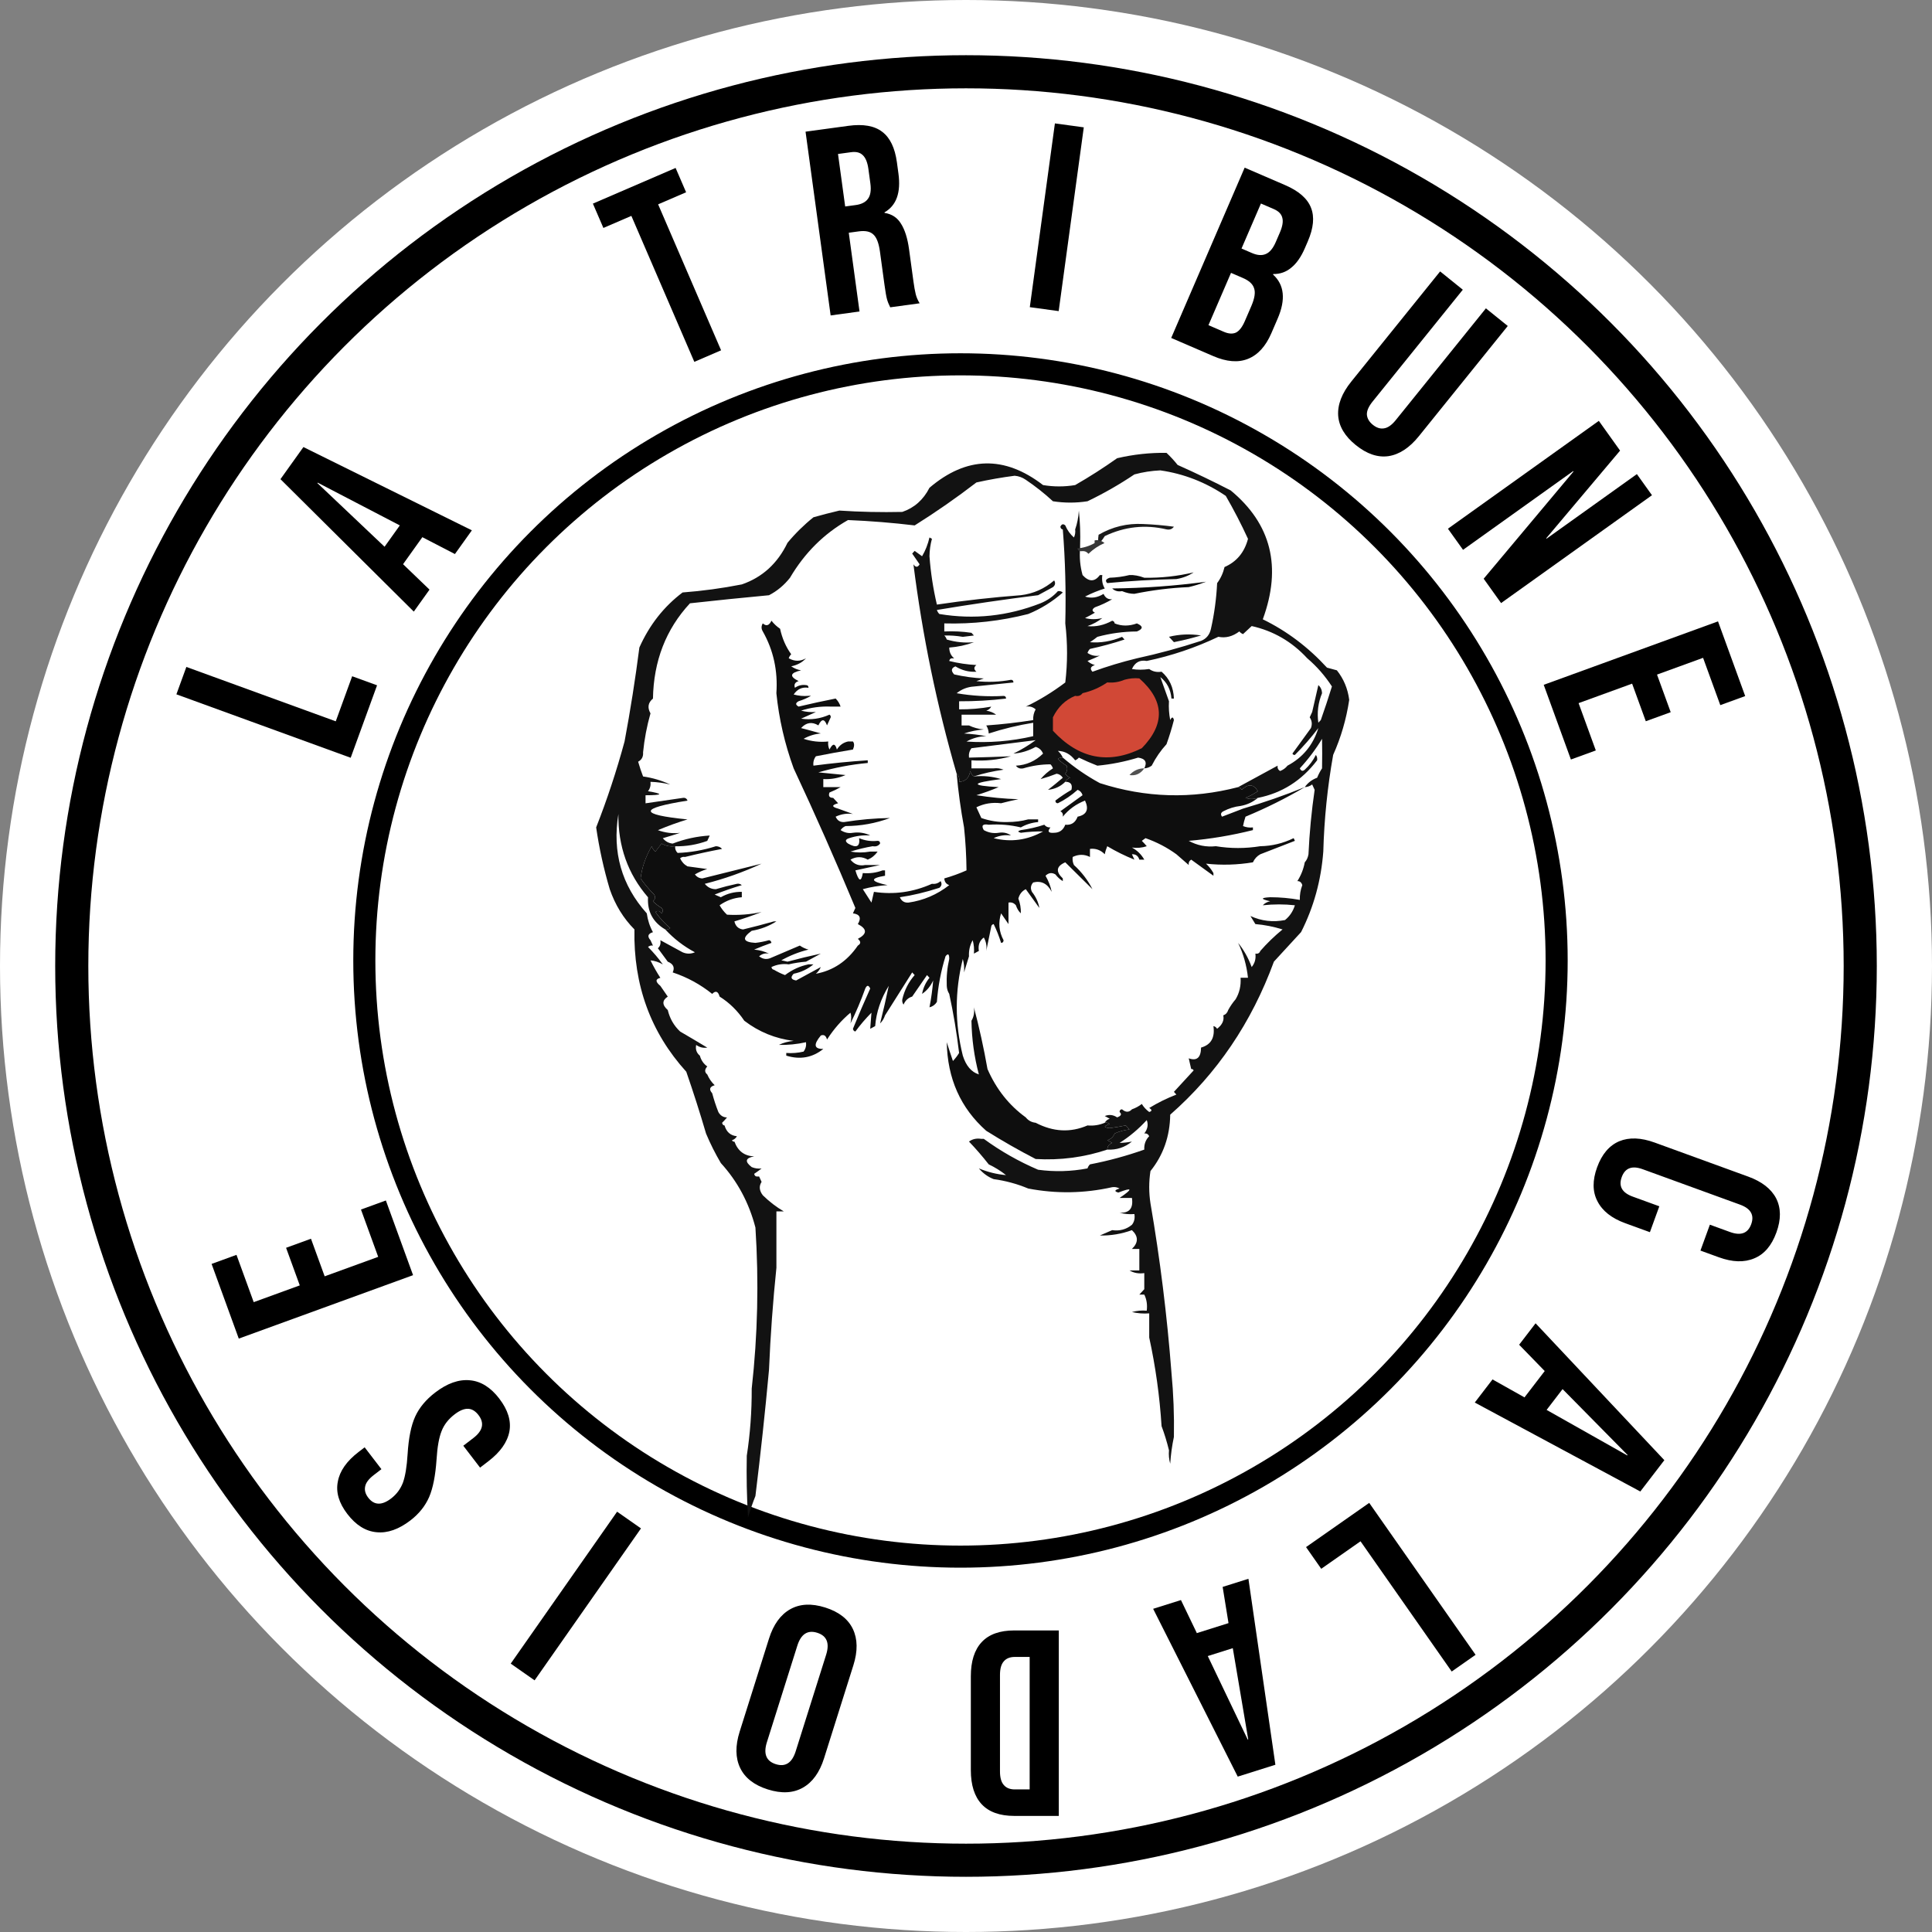
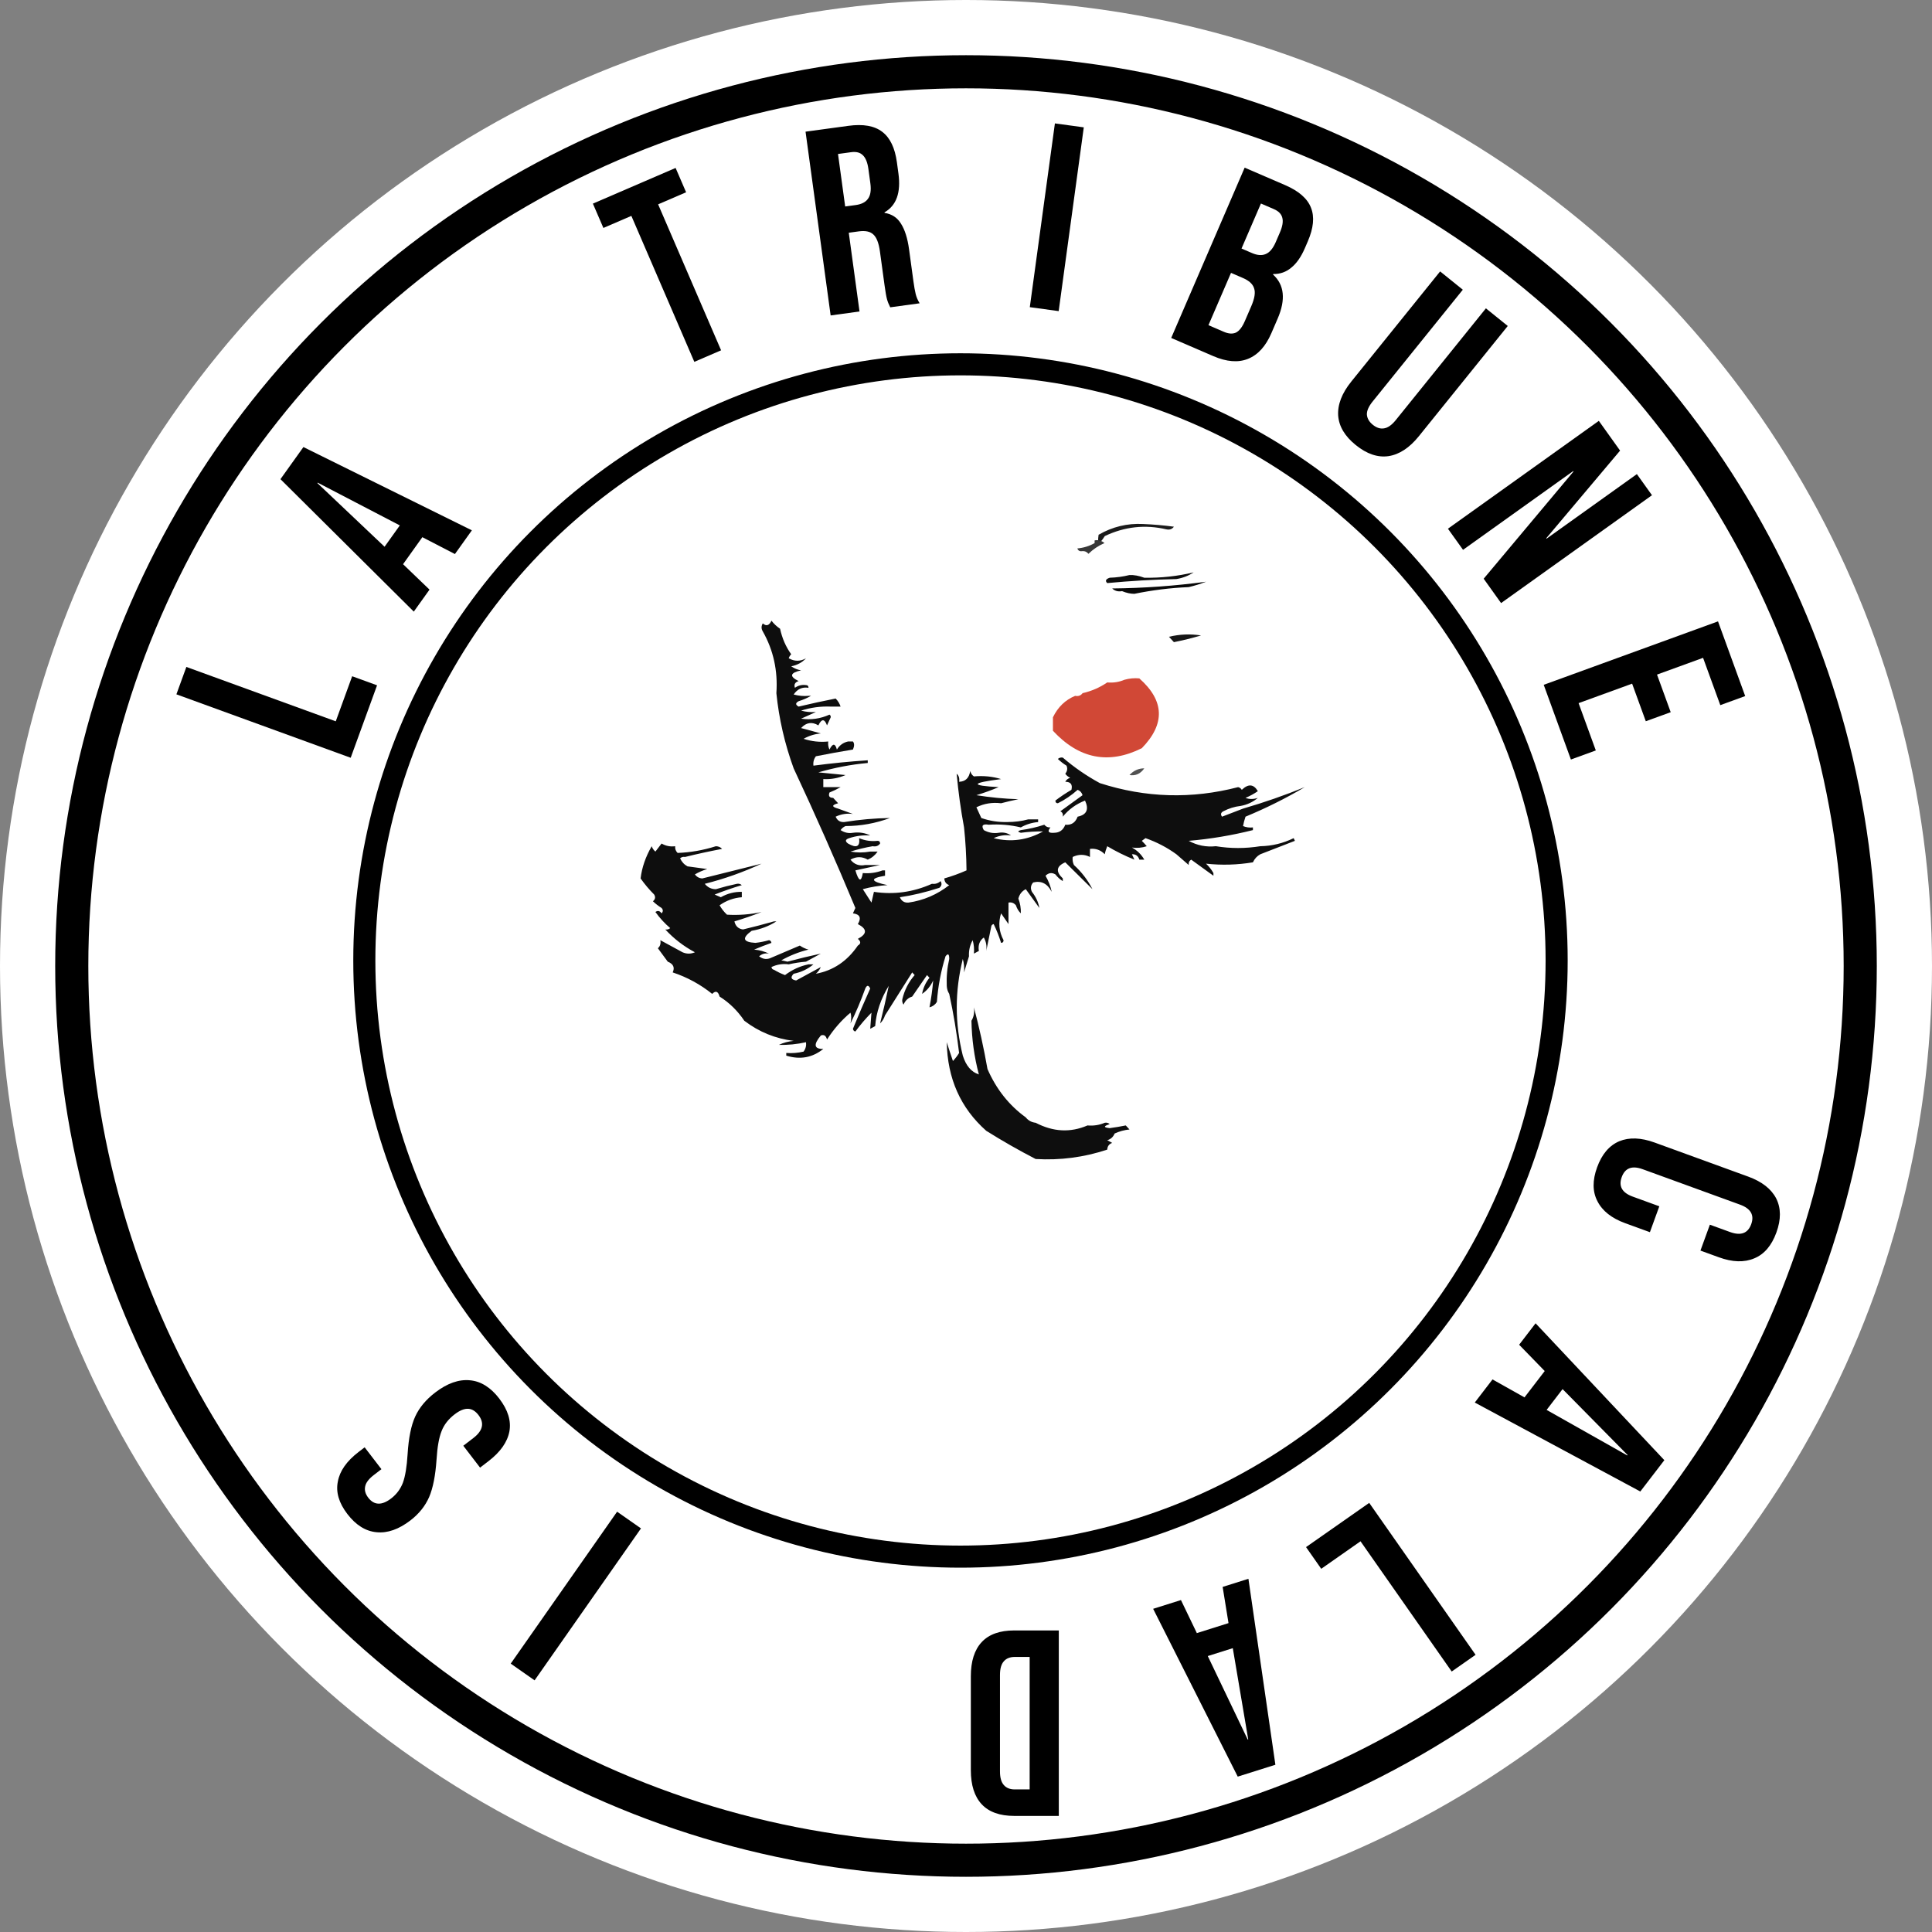
<svg xmlns="http://www.w3.org/2000/svg" width="175" height="175" viewBox="0 0 175 175" fill="none" version="1.1" id="svg75">
  <rect x="0" y="0" width="175" height="175" fill="#808080" stroke="none" />
  <defs id="defs79" />
  <circle cx="87.5" cy="87.5" r="87.5" fill="#ffffff" id="circle9" />
  <circle cx="87.5" cy="87.5" r="81" fill="#ffffff" stroke="#000000" stroke-width="3" id="circle11" />
  <circle cx="87" cy="87" r="54" fill="#ffffff" stroke="#000000" stroke-width="2" id="circle13" />
-   <path d="m 21.628,121.25 -2.462,-6.765 2.255,-0.821 1.56,4.285 4.172,-1.519 -1.24,-3.405 2.255,-0.821 1.24,3.405 4.849,-1.764 -1.56,-4.285 2.255,-0.821 2.463,6.766 z" fill="#000000" id="path15" />
-   <path d="m 74.746,145.607 c 1.236,0.39 2.072,1.039 2.507,1.948 0.434,0.909 0.45,2.004 0.046,3.286 l -2.656,8.423 c -0.404,1.282 -1.045,2.17 -1.923,2.665 -0.877,0.495 -1.934,0.548 -3.17,0.158 -1.236,-0.39 -2.071,-1.039 -2.506,-1.948 -0.435,-0.908 -0.45,-2.004 -0.046,-3.286 l 2.656,-8.423 c 0.404,-1.282 1.045,-2.17 1.922,-2.665 0.877,-0.495 1.934,-0.548 3.17,-0.158 z m -0.721,2.289 c -0.87,-0.274 -1.471,0.115 -1.803,1.168 l -2.757,8.744 c -0.332,1.052 -0.063,1.716 0.807,1.99 0.87,0.275 1.47,-0.115 1.802,-1.168 l 2.757,-8.743 c 0.332,-1.053 0.063,-1.717 -0.806,-1.991 z" fill="#000000" id="path17" />
  <path d="m 45.231,126.696 c 0.779,1.016 1.083,2.003 0.911,2.962 -0.185,0.968 -0.816,1.866 -1.895,2.694 l -0.762,0.585 -1.52,-1.981 0.914,-0.701 c 0.863,-0.662 1.017,-1.355 0.462,-2.079 -0.273,-0.355 -0.579,-0.544 -0.918,-0.566 -0.362,-0.024 -0.778,0.143 -1.247,0.504 -0.558,0.428 -0.95,0.93 -1.174,1.506 -0.237,0.585 -0.391,1.449 -0.461,2.592 -0.099,1.448 -0.322,2.576 -0.668,3.387 -0.359,0.82 -0.926,1.527 -1.7,2.121 -1.054,0.808 -2.071,1.165 -3.051,1.07 -0.993,-0.085 -1.879,-0.635 -2.658,-1.651 -0.769,-1.002 -1.057,-1.982 -0.863,-2.937 0.172,-0.959 0.797,-1.852 1.876,-2.68 l 0.552,-0.424 1.52,1.98 -0.685,0.526 c -0.457,0.351 -0.719,0.693 -0.785,1.026 -0.08,0.344 0.012,0.687 0.275,1.029 0.536,0.699 1.229,0.721 2.079,0.069 0.482,-0.37 0.836,-0.843 1.06,-1.418 0.214,-0.588 0.357,-1.454 0.427,-2.597 0.09,-1.461 0.319,-2.594 0.688,-3.402 0.369,-0.807 0.972,-1.532 1.81,-2.175 1.092,-0.837 2.139,-1.207 3.142,-1.11 0.993,0.085 1.884,0.642 2.673,1.67 z" fill="#000000" id="path19" />
  <path d="m 48.424,152.205 -2.163,-1.515 9.636,-13.761 2.163,1.514 z" fill="#000000" id="path21" />
  <path d="m 95.906,164.485 h -4.032 c -1.312,0 -2.296,-0.352 -2.952,-1.056 -0.656,-0.704 -0.984,-1.736 -0.984,-3.096 v -8.496 c 0,-1.36 0.328,-2.392 0.984,-3.096 0.656,-0.704 1.64,-1.056 2.952,-1.056 h 4.032 z m -3.984,-14.4 c -0.432,0 -0.76,0.128 -0.984,0.384 -0.24,0.256 -0.36,0.672 -0.36,1.248 v 8.736 c 0,0.576 0.12,0.992 0.36,1.248 0.224,0.256 0.552,0.384 0.984,0.384 h 1.344 v -12 z" fill="#000000" id="path23" />
  <path d="m 115.524,159.851 -3.41,1.075 -7.662,-15.2 2.518,-0.793 1.461,3.037 -0.014,-0.046 2.861,-0.902 -0.531,-3.28 2.335,-0.736 z m -6.124,-9.846 3.618,7.566 0.046,-0.015 -1.398,-8.266 z" fill="#000000" id="path25" />
  <path d="m 133.658,149.892 -2.163,1.514 -8.259,-11.796 -3.559,2.492 -1.376,-1.966 5.721,-4.006 z" fill="#000000" id="path27" />
  <path d="m 150.756,132.262 -2.177,2.837 -14.994,-8.057 1.607,-2.094 2.939,1.65 -0.038,-0.029 1.827,-2.38 -2.317,-2.383 1.49,-1.942 z m -10.664,-4.553 7.304,4.122 0.029,-0.038 -5.887,-5.969 z" fill="#000000" id="path29" />
  <path d="m 144.666,105.732 c 0.432,-1.187 1.101,-1.974 2.008,-2.359 0.901,-0.37 1.968,-0.331 3.201,0.118 l 8.479,3.086 c 1.233,0.449 2.076,1.105 2.528,1.967 0.447,0.878 0.454,1.911 0.022,3.098 -0.433,1.188 -1.099,1.967 -2,2.337 -0.907,0.386 -1.976,0.354 -3.209,-0.095 l -1.669,-0.607 0.854,-2.346 1.826,0.665 c 0.978,0.356 1.617,0.12 1.918,-0.707 0.301,-0.827 -0.037,-1.418 -1.015,-1.774 l -8.818,-3.209 c -0.962,-0.35 -1.594,-0.112 -1.895,0.715 -0.301,0.827 0.03,1.415 0.992,1.766 l 2.413,0.878 -0.853,2.345 -2.233,-0.812 c -1.233,-0.449 -2.073,-1.112 -2.519,-1.99 -0.453,-0.863 -0.463,-1.888 -0.03,-3.076 z" fill="#000000" id="path31" />
  <path d="m 15.978,62.892 0.903,-2.481 13.532,4.925 1.486,-4.082 2.255,0.821 -2.389,6.563 z" fill="#000000" id="path33" />
  <path d="m 25.404,43.403 2.079,-2.909 15.259,7.543 -1.535,2.148 -2.993,-1.549 0.039,0.028 -1.744,2.441 2.396,2.303 -1.423,1.992 z m 10.812,4.188 -7.44,-3.872 -0.028,0.039 6.086,5.766 z" fill="#000000" id="path35" />
  <path d="m 57.189,19.555 -2.534,1.093 -0.951,-2.204 7.492,-3.232 0.951,2.204 -2.534,1.093 5.703,13.222 -2.424,1.046 z" fill="#000000" id="path37" />
  <path d="m 72.966,11.927 3.876,-0.529 c 1.347,-0.184 2.374,-0.001 3.078,0.548 0.703,0.534 1.143,1.451 1.321,2.751 l 0.139,1.022 c 0.236,1.728 -0.185,2.9 -1.263,3.515 l 0.006,0.048 c 0.66,0.104 1.157,0.431 1.491,0.983 0.349,0.55 0.591,1.316 0.726,2.299 l 0.399,2.925 c 0.065,0.476 0.134,0.862 0.207,1.159 0.071,0.281 0.189,0.555 0.355,0.824 l -2.664,0.364 C 80.505,27.579 80.407,27.334 80.343,27.1 80.279,26.867 80.205,26.441 80.12,25.823 L 79.704,22.779 C 79.6,22.018 79.401,21.504 79.106,21.238 78.827,20.969 78.387,20.876 77.784,20.958 l -0.903,0.123 0.974,7.134 -2.616,0.357 z m 4.541,6.647 c 0.523,-0.071 0.893,-0.259 1.11,-0.563 0.233,-0.306 0.306,-0.777 0.219,-1.411 l -0.175,-1.284 C 78.579,14.713 78.408,14.292 78.149,14.053 77.906,13.812 77.555,13.722 77.095,13.785 l -1.189,0.162 0.65,4.756 z" fill="#000000" id="path39" />
  <path d="m 95.553,11.178 2.616,0.357 -2.274,16.645 -2.616,-0.357 z" fill="#000000" id="path41" />
  <path d="m 112.741,15.186 3.658,1.578 c 1.249,0.539 2.033,1.225 2.353,2.06 0.326,0.82 0.229,1.833 -0.291,3.037 l -0.266,0.617 c -0.342,0.793 -0.753,1.383 -1.233,1.768 -0.466,0.392 -1.01,0.584 -1.634,0.576 l -0.019,0.044 c 1.027,0.931 1.167,2.263 0.419,3.997 l -0.57,1.322 c -0.514,1.19 -1.222,1.965 -2.127,2.324 -0.883,0.351 -1.927,0.267 -3.132,-0.253 l -3.812,-1.645 z m 0.663,7.735 c 0.484,0.209 0.898,0.239 1.241,0.091 0.358,-0.142 0.663,-0.507 0.917,-1.095 l 0.37,-0.859 c 0.241,-0.558 0.313,-1.007 0.215,-1.345 -0.084,-0.332 -0.338,-0.59 -0.764,-0.774 l -1.168,-0.504 -1.759,4.077 z m -2.554,7.132 c 0.426,0.184 0.789,0.21 1.09,0.078 0.307,-0.146 0.581,-0.499 0.822,-1.057 l 0.58,-1.344 c 0.304,-0.705 0.388,-1.244 0.253,-1.616 -0.115,-0.381 -0.451,-0.691 -1.01,-0.932 l -1.08,-0.466 -2.043,4.738 z" fill="#000000" id="path43" />
  <path d="m 122.812,40.32 c -0.997,-0.804 -1.53,-1.696 -1.601,-2.679 -0.061,-0.995 0.335,-2.022 1.189,-3.08 l 8.046,-9.976 2.055,1.657 -8.167,10.125 c -0.362,0.448 -0.536,0.843 -0.522,1.182 0.026,0.35 0.207,0.66 0.544,0.932 0.336,0.271 0.672,0.378 1.007,0.319 0.347,-0.049 0.702,-0.297 1.063,-0.745 l 8.167,-10.125 1.98,1.597 -8.046,9.976 c -0.854,1.059 -1.773,1.663 -2.758,1.814 -0.975,0.139 -1.961,-0.194 -2.957,-0.998 z" fill="#000000" id="path45" />
  <path d="m 144.821,38.121 1.926,2.695 -6.688,7.937 0.028,0.039 8.181,-5.848 1.368,1.913 -13.668,9.769 -1.577,-2.206 8.135,-9.709 -0.028,-0.039 -9.977,7.131 -1.368,-1.913 z" fill="#000000" id="path47" />
  <path d="m 155.617,56.284 2.462,6.766 -2.255,0.821 -1.56,-4.285 -4.172,1.518 1.24,3.406 -2.256,0.82 -1.239,-3.405 -4.849,1.765 1.56,4.285 -2.256,0.821 -2.462,-6.766 z" fill="#000000" id="path49" />
-   <path fill-rule="evenodd" clip-rule="evenodd" d="m 106.109,124.315 c 0.184,1.939 0.258,3.885 0.223,5.837 -0.168,0.79 -0.28,1.601 -0.335,2.432 -0.111,-0.397 -0.148,-0.803 -0.112,-1.216 -0.186,-0.768 -0.41,-1.498 -0.671,-2.189 -0.172,-2.717 -0.545,-5.392 -1.118,-8.025 0,-0.73 0,-1.459 0,-2.189 -0.527,0.04 -1.049,-0.001 -1.566,-0.121 0.442,-0.121 0.889,-0.161 1.342,-0.122 0.066,-0.544 -0.009,-1.03 -0.223,-1.459 -0.15,0 -0.299,0 -0.448,0 0.149,-0.162 0.298,-0.324 0.448,-0.487 0,-0.162 0,-0.324 0,-0.486 0,-0.324 0,-0.649 0,-0.973 -0.5,0.072 -0.948,-0.009 -1.342,-0.243 0.298,0 0.596,0 0.894,0 0,-0.649 0,-1.297 0,-1.946 -0.223,0 -0.447,0 -0.671,0 0.595,-0.573 0.595,-1.141 0,-1.702 -0.942,0.343 -1.911,0.505 -2.907,0.486 0.373,-0.162 0.745,-0.324 1.118,-0.486 0.683,0.095 1.279,-0.067 1.789,-0.486 0.209,-0.26 0.284,-0.584 0.224,-0.973 -0.453,0.039 -0.901,-0.001 -1.342,-0.122 0.886,0.051 1.258,-0.395 1.118,-1.337 -0.372,0 -0.745,0 -1.118,0 1.222,-0.827 1.185,-0.989 -0.112,-0.487 -0.394,-0.108 -0.356,-0.229 0.112,-0.365 -0.212,-0.117 -0.436,-0.157 -0.671,-0.121 -2.526,0.567 -5.061,0.607 -7.604,0.121 -1.014,-0.423 -2.058,-0.706 -3.131,-0.851 -0.516,-0.2 -0.964,-0.525 -1.341,-0.973 0.806,0.335 1.626,0.537 2.46,0.608 -0.486,-0.385 -1.008,-0.71 -1.566,-0.972 -0.574,-0.731 -1.17,-1.42 -1.789,-2.067 0.317,-0.232 0.69,-0.313 1.118,-0.244 0.075,0 0.149,0 0.224,0 1.527,1.115 3.167,2.047 4.92,2.797 1.497,0.202 2.987,0.162 4.473,-0.122 0.047,-0.142 0.121,-0.264 0.223,-0.364 1.676,-0.324 3.316,-0.77 4.921,-1.338 -0.027,-0.482 0.123,-0.888 0.447,-1.216 -0.102,-0.194 -0.252,-0.275 -0.447,-0.243 0.305,-0.399 0.38,-0.805 0.223,-1.216 -0.734,0.805 -1.554,1.494 -2.46,2.067 0.36,-0.005 0.732,-0.045 1.118,-0.121 -0.644,0.53 -1.389,0.773 -2.236,0.729 0.017,-0.304 0.166,-0.506 0.447,-0.608 -0.149,-0.081 -0.298,-0.162 -0.447,-0.243 0.315,-0.09 0.539,-0.292 0.671,-0.608 0.43,-0.197 0.877,-0.318 1.342,-0.365 -0.112,-0.121 -0.224,-0.243 -0.336,-0.365 -0.493,0.1 -0.977,0.181 -1.453,0.244 -0.574,-0.058 -0.574,-0.18 0,-0.365 -0.133,-0.113 -0.282,-0.154 -0.448,-0.122 0.094,-0.175 0.243,-0.297 0.448,-0.365 -0.15,-0.081 -0.299,-0.162 -0.448,-0.243 0.388,-0.158 0.761,-0.118 1.118,0.122 0.368,-0.131 0.443,-0.293 0.224,-0.487 0,-0.162 0.075,-0.243 0.224,-0.243 0.327,0.289 0.625,0.289 0.894,0 0.335,-0.119 0.633,-0.281 0.895,-0.486 0.171,0.282 0.395,0.525 0.671,0.729 0.267,-0.084 0.267,-0.205 0,-0.364 0.767,-0.47 1.587,-0.876 2.46,-1.216 -0.075,-0.081 -0.149,-0.163 -0.224,-0.244 0.597,-0.648 1.193,-1.297 1.789,-1.945 -0.051,-0.097 -0.125,-0.138 -0.223,-0.122 -0.075,-0.324 -0.149,-0.648 -0.224,-0.973 0.731,0.265 1.104,-0.059 1.118,-0.972 0.898,-0.254 1.271,-0.902 1.119,-1.946 0.138,0.027 0.249,0.108 0.335,0.243 0.467,-0.362 0.653,-0.767 0.559,-1.216 0.224,-0.081 0.373,-0.243 0.447,-0.486 0.188,-0.347 0.412,-0.671 0.671,-0.973 0.346,-0.579 0.495,-1.228 0.448,-1.946 0.223,0 0.447,0 0.671,0 -0.123,-1.127 -0.421,-2.181 -0.895,-3.161 0.519,0.641 0.929,1.37 1.23,2.189 0.284,-0.342 0.396,-0.747 0.335,-1.216 0.222,0.042 0.371,-0.04 0.448,-0.243 0.612,-0.702 1.283,-1.35 2.013,-1.946 -0.807,-0.253 -1.627,-0.415 -2.461,-0.486 -0.149,-0.244 -0.298,-0.487 -0.447,-0.73 1.002,0.458 2.046,0.579 3.131,0.365 0.428,-0.344 0.726,-0.79 0.895,-1.338 -0.952,-0.106 -1.921,-0.106 -2.908,0 0.171,-0.187 0.395,-0.308 0.671,-0.365 -0.883,-0.196 -0.883,-0.317 0,-0.364 0.902,0.001 1.797,0.082 2.684,0.243 -0.015,-0.463 0.06,-0.908 0.224,-1.338 -0.075,-0.25 -0.225,-0.372 -0.448,-0.365 0.333,-0.521 0.557,-1.089 0.671,-1.702 0.172,-0.186 0.284,-0.429 0.336,-0.73 0.089,-1.958 0.276,-3.903 0.559,-5.836 -0.075,-0.163 -0.149,-0.325 -0.224,-0.487 -0.205,0.153 -0.428,0.234 -0.671,0.243 0.28,-0.397 0.652,-0.681 1.119,-0.851 0.13,-0.316 0.279,-0.6 0.447,-0.851 0.017,-0.899 0.017,-1.791 0,-2.675 -0.574,0.951 -1.245,1.843 -2.013,2.675 0.112,0.248 0.261,0.289 0.447,0.122 0.416,-0.379 0.752,-0.825 1.007,-1.338 0.103,0.145 0.141,0.307 0.112,0.487 -1.397,1.838 -3.186,2.973 -5.368,3.404 -0.409,0.135 -0.782,0.135 -1.118,0 0.397,-0.167 0.769,-0.369 1.118,-0.608 -0.381,-0.647 -0.865,-0.687 -1.454,-0.121 -0.085,-0.136 -0.197,-0.217 -0.335,-0.244 1.184,-0.643 2.377,-1.292 3.578,-1.945 -0.029,0.213 0.045,0.375 0.224,0.486 0.277,-0.107 0.501,-0.269 0.671,-0.486 1.391,-0.74 2.323,-1.875 2.795,-3.405 -0.658,0.865 -1.366,1.676 -2.124,2.432 -0.098,0.016 -0.173,-0.024 -0.224,-0.121 0.559,-0.771 1.118,-1.541 1.677,-2.311 0.13,-0.347 0.093,-0.672 -0.111,-0.973 0.074,-0.162 0.149,-0.324 0.223,-0.486 0.175,-0.782 0.361,-1.593 0.559,-2.432 0.211,0.186 0.323,0.429 0.336,0.73 -0.356,0.861 -0.468,1.753 -0.336,2.675 0.075,-0.081 0.15,-0.162 0.224,-0.243 0.356,-1.007 0.691,-2.02 1.006,-3.04 -0.631,-0.971 -1.376,-1.822 -2.236,-2.554 -1.388,-1.505 -3.066,-2.478 -5.032,-2.918 -0.261,0.245 -0.522,0.489 -0.783,0.73 -0.131,-0.051 -0.243,-0.132 -0.335,-0.243 -0.612,0.461 -1.245,0.623 -1.901,0.486 -2.081,0.992 -4.243,1.721 -6.486,2.189 -0.621,-0.116 -1.068,0.127 -1.342,0.73 0.482,0.082 1.004,0.082 1.566,0 0.317,0.231 0.69,0.312 1.118,0.243 0.712,0.616 1.084,1.427 1.118,2.432 -0.074,0 -0.149,0 -0.223,0 -0.064,-0.814 -0.399,-1.462 -1.007,-1.946 0.245,0.702 0.506,1.432 0.783,2.189 -0.036,0.573 10e-4,1.141 0.112,1.703 0.154,-0.302 0.266,-0.302 0.335,0 -0.189,0.74 -0.412,1.469 -0.671,2.188 -0.526,0.574 -0.973,1.223 -1.342,1.946 -0.199,0.148 -0.422,0.229 -0.67,0.243 0.28,-0.559 0.093,-0.883 -0.56,-0.973 -1.205,0.37 -2.435,0.613 -3.69,0.73 -0.571,-0.221 -1.131,-0.464 -1.677,-0.73 -0.093,0.111 -0.204,0.193 -0.335,0.244 -0.424,-0.555 -0.946,-0.839 -1.566,-0.852 0.197,0.172 0.346,0.375 0.447,0.608 -0.165,-0.032 -0.314,0.009 -0.447,0.122 0.241,0.232 0.502,0.435 0.783,0.608 0.11,0.255 0.073,0.498 -0.112,0.729 0.117,0.169 0.267,0.29 0.447,0.365 -0.205,0.068 -0.354,0.189 -0.447,0.365 -0.424,0.423 -0.946,0.667 -1.565,0.73 0.441,-0.342 0.888,-0.707 1.341,-1.095 -0.136,-0.211 -0.322,-0.333 -0.559,-0.365 -0.481,0.189 -0.966,0.351 -1.453,0.487 0.316,-0.378 0.689,-0.702 1.118,-0.973 -0.047,-0.142 -0.122,-0.264 -0.224,-0.365 -0.826,0.001 -1.647,0.123 -2.46,0.365 -0.289,0.058 -0.512,-0.023 -0.671,-0.243 0.946,-0.05 1.766,-0.415 2.46,-1.094 -0.132,-0.316 -0.355,-0.519 -0.671,-0.608 -0.65,0.358 -1.321,0.56 -2.012,0.608 0.706,-0.344 1.377,-0.75 2.012,-1.216 -1.923,0.241 -3.861,0.484 -5.814,0.729 -0.188,0.246 -0.262,0.53 -0.224,0.851 1.275,-0.028 2.542,-0.068 3.802,-0.121 -1.171,0.325 -2.364,0.447 -3.578,0.365 0,0.243 0,0.486 0,0.729 0.671,0 1.341,0 2.012,0 0.307,-0.038 0.606,0.003 0.895,0.122 -0.939,0.128 -1.834,0.331 -2.684,0.608 -0.161,-0.102 -0.273,-0.264 -0.335,-0.487 -0.101,0.634 -0.436,0.958 -1.007,0.973 0.053,-0.314 -0.021,-0.557 -0.223,-0.73 -1.795,-6.188 -3.1,-12.511 -3.914,-18.969 0.2,0.294 0.386,0.294 0.559,0 -0.224,-0.324 -0.447,-0.649 -0.671,-0.973 0.075,-0.081 0.149,-0.162 0.224,-0.243 0.223,0.162 0.447,0.324 0.671,0.486 0.306,-0.52 0.529,-1.087 0.671,-1.702 0.074,0.041 0.149,0.081 0.223,0.122 -0.141,0.505 -0.216,1.031 -0.223,1.581 0.11,1.489 0.333,2.948 0.671,4.378 2.513,-0.373 5.048,-0.657 7.603,-0.851 1.133,-0.134 2.139,-0.58 3.02,-1.338 0.138,0.231 0.1,0.433 -0.112,0.608 -0.447,0.243 -0.895,0.486 -1.342,0.73 -3.066,0.384 -6.122,0.83 -9.169,1.338 0.046,0.142 0.121,0.264 0.223,0.365 3.13,0.52 6.186,0.196 9.17,-0.973 0.612,-0.25 1.134,-0.614 1.565,-1.094 0.165,-0.032 0.315,0.009 0.447,0.122 -0.944,0.83 -1.988,1.478 -3.131,1.946 -2.502,0.638 -5.036,0.921 -7.603,0.851 0,0.243 0,0.486 0,0.73 0.823,-0.04 1.643,3e-4 2.46,0.122 0.074,0.081 0.149,0.162 0.223,0.243 -0.335,0.041 -0.671,0.081 -1.006,0.122 -0.568,-0.096 -1.127,-0.137 -1.677,-0.122 0.102,0.101 0.176,0.222 0.223,0.365 0.807,0.24 1.627,0.322 2.46,0.243 -0.699,0.263 -1.444,0.425 -2.236,0.486 0.006,0.413 0.155,0.738 0.447,0.973 -0.074,0 -0.149,0 -0.224,0 -0.121,0.015 -0.195,0.096 -0.223,0.243 0.81,0.201 1.63,0.322 2.46,0.365 -0.246,0.187 -0.246,0.39 0,0.608 -0.677,0.039 -1.311,-0.123 -1.901,-0.486 -0.383,0.155 -0.42,0.398 -0.112,0.729 0.886,0.201 1.78,0.323 2.684,0.365 -0.224,0.081 -0.447,0.162 -0.671,0.243 1.047,0.112 2.091,0.072 3.131,-0.121 0.149,0 0.224,0.081 0.224,0.243 -1.191,0.128 -2.384,0.25 -3.579,0.365 -0.585,0.036 -1.107,0.239 -1.565,0.608 1.408,0.242 2.825,0.323 4.249,0.243 0.149,0 0.224,0.081 0.224,0.243 -1.412,0.168 -2.828,0.249 -4.25,0.243 0,0.243 0,0.487 0,0.73 0.977,0.008 1.947,-0.073 2.908,-0.243 -0.094,0.175 -0.243,0.297 -0.448,0.364 0.349,0.051 0.647,0.173 0.895,0.365 -1.044,0 -2.087,0 -3.131,0 0,0.324 0,0.649 0,0.973 0.224,0 0.447,0 0.671,0 0.401,0.197 0.848,0.318 1.342,0.365 -0.61,0.044 -1.206,0.166 -1.789,0.365 0.694,0.037 1.365,0.118 2.012,0.243 -0.63,0.009 -1.227,0.171 -1.789,0.486 2.021,0.137 4.034,-0.025 6.039,-0.486 0,-0.406 0,-0.811 0,-1.216 -1.37,0.221 -2.712,0.545 -4.026,0.973 -0.013,-0.27 -0.087,-0.513 -0.224,-0.73 1.423,-0.099 2.84,-0.261 4.25,-0.486 -0.018,-0.348 0.056,-0.673 0.223,-0.973 -0.266,-0.226 -0.564,-0.307 -0.894,-0.243 1.237,-0.593 2.429,-1.323 3.578,-2.189 0.213,-1.78 0.213,-3.563 0,-5.351 0.073,-2.881 -0.001,-5.718 -0.224,-8.512 -0.121,-0.015 -0.196,-0.096 -0.223,-0.243 0.112,-0.248 0.261,-0.289 0.447,-0.122 0.18,0.431 0.441,0.795 0.783,1.094 0.108,-0.231 0.145,-0.474 0.112,-0.73 0.182,-0.518 0.293,-1.086 0.335,-1.702 0.112,1.051 0.149,2.105 0.112,3.162 0,0.081 0,0.162 0,0.243 -0.072,0.826 0.003,1.637 0.224,2.432 0.577,0.628 1.099,0.628 1.565,0 0.074,0 0.149,0 0.224,0 -0.064,0.466 0.011,0.871 0.223,1.216 -0.592,0.182 -1.189,0.425 -1.789,0.73 0.567,0.183 1.126,0.102 1.677,-0.243 0.159,0.358 0.42,0.52 0.783,0.486 -0.481,0.284 -1.003,0.528 -1.565,0.73 -0.285,0.184 -0.285,0.346 0,0.486 -0.273,0.161 -0.571,0.323 -0.895,0.486 0.496,0.136 1.018,0.136 1.566,0 -0.393,0.314 -0.84,0.557 -1.342,0.73 0.743,0.084 1.489,-0.078 2.236,-0.486 0.136,0.03 0.21,0.111 0.224,0.243 0.636,0.256 1.307,0.256 2.013,0 0.581,0.25 0.581,0.493 0,0.73 -1.213,0.006 -2.406,0.168 -3.579,0.486 -0.2,0.16 -0.424,0.322 -0.671,0.486 0.961,0.083 1.93,-0.079 2.908,-0.486 0.074,0.081 0.149,0.162 0.223,0.243 -1.027,0.34 -2.071,0.623 -3.131,0.851 -0.102,0.101 -0.176,0.222 -0.223,0.365 0.345,0.232 0.718,0.312 1.118,0.243 -0.345,0.161 -0.718,0.324 -1.118,0.486 0.196,0.183 0.419,0.304 0.671,0.365 -0.396,0.13 -0.471,0.333 -0.224,0.608 1.325,-0.482 2.667,-0.887 4.026,-1.216 1.962,-0.426 3.9,-0.953 5.814,-1.581 0.48,-0.193 0.778,-0.557 0.895,-1.094 0.304,-1.354 0.49,-2.732 0.559,-4.134 0.322,-0.432 0.545,-0.918 0.671,-1.459 1.094,-0.475 1.802,-1.326 2.125,-2.554 -0.616,-1.34 -1.287,-2.637 -2.013,-3.891 -1.823,-1.235 -3.798,-2.005 -5.927,-2.31 -0.794,0.034 -1.577,0.156 -2.348,0.365 -1.365,0.917 -2.781,1.727 -4.249,2.432 -1.044,0.162 -2.087,0.162 -3.131,0 -0.756,-0.7 -1.576,-1.348 -2.46,-1.946 -0.307,-0.213 -0.643,-0.334 -1.007,-0.365 -1.164,0.15 -2.319,0.352 -3.466,0.608 -1.799,1.385 -3.662,2.682 -5.591,3.891 -2.001,-0.24 -4.014,-0.402 -6.038,-0.486 -2.178,1.233 -3.929,2.975 -5.256,5.229 -0.533,0.674 -1.167,1.201 -1.901,1.581 -2.397,0.224 -4.782,0.467 -7.157,0.73 -2.175,2.342 -3.293,5.22 -3.354,8.633 -0.446,0.365 -0.52,0.811 -0.224,1.338 -0.329,1.157 -0.553,2.333 -0.671,3.526 0.031,0.395 -0.118,0.678 -0.447,0.851 0.136,0.474 0.285,0.92 0.447,1.338 0.852,0.121 1.672,0.364 2.46,0.729 -0.587,-0.144 -1.184,-0.225 -1.789,-0.243 0.038,0.322 -0.036,0.605 -0.224,0.851 1.423,0.239 1.349,0.36 -0.224,0.365 0,0.243 0,0.486 0,0.73 1.118,-0.163 2.236,-0.325 3.354,-0.487 0.222,-0.042 0.371,0.04 0.448,0.243 -4.433,0.698 -4.433,1.265 0,1.703 -0.885,0.266 -1.779,0.591 -2.684,0.973 0.655,0.239 1.326,0.32 2.013,0.243 -0.492,0.162 -1.013,0.324 -1.566,0.486 0.237,0.291 0.536,0.453 0.895,0.487 1.085,-0.418 2.203,-0.662 3.355,-0.73 -0.075,0.162 -0.15,0.324 -0.224,0.486 -0.941,0.343 -1.91,0.506 -2.907,0.487 -0.44,0.058 -0.851,-0.023 -1.23,-0.243 -0.186,0.243 -0.373,0.486 -0.559,0.729 -0.155,-0.127 -0.267,-0.29 -0.336,-0.486 -0.553,0.96 -0.888,1.933 -1.006,2.918 0.369,0.523 0.779,1.009 1.23,1.459 0.138,0.231 0.101,0.434 -0.112,0.608 0.241,0.233 0.502,0.435 0.783,0.608 0.149,0.163 0.149,0.325 0,0.487 -0.161,-0.232 -0.347,-0.272 -0.559,-0.122 0.4,0.554 0.848,1.041 1.342,1.459 -0.133,0.113 -0.282,0.154 -0.447,0.122 -1.121,-0.659 -1.642,-1.632 -1.565,-2.918 -1.825,-2.108 -2.72,-4.621 -2.684,-7.54 -0.566,3.453 0.292,6.453 2.572,8.999 0.085,0.615 0.271,1.182 0.559,1.702 -0.459,0.135 -0.533,0.378 -0.224,0.73 0.074,0.162 0.149,0.324 0.224,0.486 -0.165,-0.032 -0.315,0.009 -0.447,0.122 0.493,0.495 0.941,1.022 1.341,1.58 -0.367,-0.21 -0.74,-0.332 -1.118,-0.364 0.273,0.554 0.571,1.081 0.895,1.58 -0.46,0.112 -0.46,0.355 0,0.73 0.223,0.324 0.447,0.649 0.671,0.973 -0.526,0.344 -0.526,0.75 0,1.216 0.183,0.769 0.556,1.418 1.118,1.945 0.844,0.491 1.664,0.977 2.46,1.46 -0.368,0.052 -0.703,-0.03 -1.006,-0.244 -0.078,0.399 0.034,0.723 0.335,0.973 0.118,0.421 0.341,0.745 0.671,0.973 -0.252,0.28 -0.252,0.523 0,0.73 0.159,0.372 0.383,0.696 0.671,0.972 -0.459,0.135 -0.534,0.378 -0.224,0.73 0.151,0.574 0.338,1.141 0.559,1.702 0.183,0.322 0.444,0.484 0.783,0.487 -0.132,0.158 -0.281,0.32 -0.447,0.486 0.027,0.148 0.102,0.229 0.223,0.243 0.173,0.593 0.545,0.917 1.119,0.973 -0.094,0.176 -0.243,0.297 -0.448,0.365 0.051,0.097 0.126,0.137 0.224,0.122 0.318,0.863 0.914,1.309 1.789,1.337 -0.801,0.145 -0.876,0.469 -0.224,0.973 0.29,0.119 0.588,0.16 0.895,0.121 -0.201,0.161 -0.424,0.322 -0.671,0.487 0.028,0.148 0.102,0.228 0.224,0.243 0.074,0 0.149,0 0.223,0 0.075,0.162 0.15,0.324 0.224,0.486 -0.251,0.387 -0.213,0.792 0.112,1.216 0.593,0.579 1.227,1.066 1.901,1.46 -0.224,0 -0.447,0 -0.671,0 0,1.702 0,3.404 0,5.107 -0.315,3.036 -0.539,6.117 -0.671,9.241 -0.351,3.818 -0.761,7.628 -1.23,11.431 -0.251,0.626 -0.475,1.275 -0.671,1.945 -0.112,-1.863 -0.149,-3.727 -0.112,-5.593 0.306,-1.978 0.456,-4.004 0.447,-6.08 0.542,-4.852 0.654,-9.716 0.336,-14.592 -0.585,-2.247 -1.629,-4.192 -3.131,-5.837 -0.504,-0.853 -0.951,-1.744 -1.342,-2.675 C 63.4,100.788 62.803,98.924 62.163,97.077 58.934,93.518 57.368,89.222 57.467,84.188 56.465,83.176 55.72,81.96 55.23,80.54 54.686,78.709 54.276,76.845 54,74.946 c 0.992,-2.524 1.849,-5.118 2.572,-7.782 0.528,-2.82 0.976,-5.657 1.342,-8.512 0.912,-2.044 2.216,-3.706 3.913,-4.986 1.802,-0.137 3.591,-0.38 5.368,-0.73 1.854,-0.638 3.233,-1.895 4.137,-3.77 0.716,-0.86 1.499,-1.63 2.349,-2.31 0.778,-0.222 1.561,-0.424 2.348,-0.608 1.877,0.124 3.778,0.165 5.703,0.122 1.085,-0.37 1.906,-1.099 2.46,-2.189 3.358,-2.856 6.787,-2.937 10.287,-0.243 0.969,0.162 1.939,0.162 2.908,0 1.304,-0.749 2.571,-1.56 3.801,-2.432 1.481,-0.346 2.972,-0.508 4.473,-0.486 0.361,0.339 0.696,0.704 1.007,1.094 1.621,0.723 3.224,1.493 4.808,2.31 3.675,3.038 4.644,6.929 2.907,11.673 2.17,1.056 4.108,2.516 5.815,4.377 0.298,0.081 0.597,0.162 0.895,0.243 0.616,0.773 0.988,1.664 1.118,2.676 -0.261,1.742 -0.745,3.403 -1.454,4.985 -0.515,2.89 -0.813,5.808 -0.894,8.755 -0.195,2.603 -0.865,5.035 -2.013,7.296 -0.82,0.892 -1.64,1.783 -2.46,2.675 -2.025,5.523 -5.156,10.144 -9.393,13.863 -0.028,1.956 -0.624,3.658 -1.789,5.107 -0.15,0.972 -0.15,1.945 0,2.918 0.871,5.065 1.505,10.172 1.901,15.321 z" fill="#121212" id="path51" />
  <path fill-rule="evenodd" clip-rule="evenodd" d="m 106.332,47.708 c -0.158,0.22 -0.382,0.301 -0.671,0.243 -1.927,-0.454 -3.79,-0.251 -5.591,0.608 -0.506,0.813 -0.692,0.772 -0.559,-0.122 1.254,-0.724 2.596,-1.048 4.026,-0.973 0.937,0.038 1.869,0.119 2.795,0.243 z" fill="#1a1a1a" id="path53" />
  <path fill-rule="evenodd" clip-rule="evenodd" d="m 108.121,51.843 c -0.461,0.31 -0.983,0.513 -1.565,0.608 -2.105,0.047 -4.192,0.169 -6.262,0.365 -0.21,-0.201 -0.135,-0.363 0.224,-0.486 0.605,-0.018 1.201,-0.099 1.789,-0.243 0.403,-0.018 0.85,0.062 1.342,0.243 1.511,0.028 3.002,-0.135 4.472,-0.486 z" fill="#0d0d0d" id="path55" />
  <path fill-rule="evenodd" clip-rule="evenodd" d="m 102.754,53.788 c -0.347,0.002 -0.719,-0.079 -1.118,-0.243 -0.358,0.065 -0.656,-0.016 -0.895,-0.243 2.854,-0.027 5.687,-0.23 8.499,-0.608 -0.512,0.2 -1.034,0.362 -1.566,0.486 -1.665,0.073 -3.305,0.276 -4.92,0.608 z" fill="#080808" id="path57" />
  <path fill-rule="evenodd" clip-rule="evenodd" d="m 99.15,48.948 c 0.33,-0.064 0.628,0.017 0.894,0.243 -0.538,0.232 -1.023,0.556 -1.453,0.973 -0.15,-0.183 -0.337,-0.264 -0.56,-0.243 -0.221,0.042 -0.37,-0.039 -0.447,-0.243 0.574,-0.054 1.096,-0.216 1.566,-0.486 0,-0.081 0,-0.162 0,-0.243 z" fill="#373737" id="path59" />
  <path fill-rule="evenodd" clip-rule="evenodd" d="m 106.332,58.166 c -0.149,-0.162 -0.298,-0.324 -0.447,-0.486 0.961,-0.234 1.93,-0.275 2.907,-0.122 -0.815,0.242 -1.635,0.445 -2.46,0.608 z" fill="#151515" id="path61" />
  <path fill-rule="evenodd" clip-rule="evenodd" d="m 95.374,66.191 c 0,-0.405 0,-0.81 0,-1.216 0.451,-0.931 1.122,-1.58 2.013,-1.945 0.288,0.057 0.512,-0.024 0.671,-0.243 0.813,-0.186 1.558,-0.51 2.236,-0.973 0.548,0.049 1.07,-0.032 1.565,-0.243 0.45,-0.125 0.898,-0.166 1.342,-0.122 2.283,2.022 2.357,4.129 0.224,6.323 -3.004,1.494 -5.688,0.967 -8.051,-1.581 z" fill="#d14836" id="path63" />
  <path fill-rule="evenodd" clip-rule="evenodd" d="m 73.01,59.625 c -0.341,0.374 -0.789,0.617 -1.342,0.73 0.275,0.19 0.573,0.311 0.894,0.364 -1.007,0.228 -1.081,0.552 -0.223,0.973 -0.326,0.103 -0.438,0.306 -0.336,0.608 0.303,-0.214 0.639,-0.295 1.007,-0.243 0.149,0 0.223,0.081 0.223,0.243 -0.564,-0.09 -1.011,0.112 -1.342,0.608 0.442,0.121 0.889,0.161 1.342,0.122 0.075,0 0.149,0 0.224,0 -0.335,0.196 -0.708,0.358 -1.118,0.486 -0.298,0.162 -0.298,0.324 0,0.487 1.114,-0.266 2.233,-0.509 3.354,-0.73 0.207,0.208 0.356,0.452 0.448,0.73 -0.299,0 -0.597,0 -0.895,0 -0.913,-0.038 -1.807,0.083 -2.684,0.364 0.442,0.121 0.889,0.161 1.342,0.122 -0.422,0.2 -0.87,0.402 -1.342,0.608 0.89,0.129 1.747,0.007 2.572,-0.365 0.089,0.056 0.127,0.137 0.112,0.243 -0.109,0.237 -0.221,0.48 -0.335,0.73 -0.228,-0.615 -0.489,-0.615 -0.783,0 -0.578,-0.35 -1.1,-0.269 -1.566,0.243 0.628,0.163 1.224,0.325 1.789,0.487 -0.55,0.048 -1.071,0.21 -1.565,0.486 0.731,0.24 1.476,0.321 2.236,0.243 -0.033,0.256 0.004,0.499 0.112,0.73 0.293,-0.582 0.517,-0.582 0.671,0 0.244,-0.394 0.58,-0.637 1.007,-0.73 0.149,0 0.298,0 0.447,0 0.138,0.171 0.138,0.414 0,0.73 -1.117,0.182 -2.235,0.385 -3.355,0.608 -0.187,0.246 -0.262,0.529 -0.223,0.851 1.635,-0.216 3.275,-0.378 4.92,-0.486 0,0.08 0,0.162 0,0.243 -1.516,0.14 -3.007,0.424 -4.473,0.851 0.82,0.081 1.64,0.162 2.46,0.243 -0.647,0.28 -1.318,0.401 -2.013,0.365 0,0.243 0,0.486 0,0.729 0.522,0 1.044,0 1.566,0 -0.309,0.179 -0.644,0.341 -1.007,0.487 -0.118,0.32 -0.006,0.482 0.336,0.486 0.149,0.162 0.298,0.324 0.447,0.487 -0.597,0.162 -0.597,0.324 0,0.486 0.447,0.162 0.895,0.324 1.342,0.486 -0.542,-0.074 -1.064,0.007 -1.566,0.244 0.15,0.351 0.411,0.513 0.783,0.486 1.381,-0.223 2.76,-0.345 4.137,-0.365 -1.301,0.483 -2.642,0.726 -4.025,0.73 -0.181,0.075 -0.33,0.196 -0.447,0.365 0.345,0.231 0.718,0.312 1.118,0.243 0.572,-0.074 1.094,0.008 1.565,0.243 -0.648,-0.044 -1.281,0.037 -1.901,0.243 -0.359,0.116 -0.396,0.278 -0.111,0.487 0.77,0.445 1.106,0.283 1.006,-0.487 0.532,0.228 1.091,0.309 1.677,0.243 0.149,0 0.224,0.081 0.224,0.244 -0.159,0.219 -0.382,0.3 -0.671,0.243 -0.676,0.117 -1.347,0.279 -2.013,0.486 0.569,0.109 1.165,0.109 1.789,0 0.224,0 0.448,0 0.671,0 -0.233,0.335 -0.532,0.579 -0.894,0.73 -0.517,-0.295 -1.038,-0.295 -1.566,0 0.341,0.433 0.788,0.595 1.342,0.486 0.447,0 0.895,0 1.342,0 -0.713,0.162 -1.459,0.324 -2.237,0.487 0.302,1.015 0.525,1.096 0.671,0.243 0.622,0.054 1.218,-0.027 1.789,-0.243 0.075,0 0.15,0 0.224,0 0,0.162 0,0.324 0,0.486 -1.407,0.238 -1.333,0.521 0.224,0.851 -0.757,0.043 -1.502,0.165 -2.237,0.365 0.261,0.405 0.522,0.811 0.783,1.216 0.075,-0.324 0.149,-0.649 0.224,-0.973 1.809,0.274 3.561,0.03 5.255,-0.729 0.296,0.041 0.557,-0.04 0.783,-0.244 0.138,0.231 0.101,0.434 -0.112,0.608 -1.27,0.409 -2.462,0.693 -3.578,0.852 0.15,0.351 0.411,0.513 0.783,0.486 1.356,-0.194 2.586,-0.721 3.69,-1.581 -0.281,-0.101 -0.43,-0.304 -0.447,-0.608 0.697,-0.199 1.368,-0.442 2.012,-0.729 -0.013,-1.305 -0.088,-2.602 -0.223,-3.892 -0.296,-1.6 -0.52,-3.221 -0.671,-4.864 0.202,0.173 0.276,0.416 0.223,0.73 0.571,-0.015 0.906,-0.339 1.007,-0.973 0.062,0.223 0.174,0.385 0.335,0.487 0.866,-0.077 1.686,0.004 2.46,0.243 -2.737,0.345 -2.811,0.588 -0.223,0.729 -0.636,0.272 -1.307,0.515 -2.013,0.73 1.261,0.202 2.528,0.324 3.802,0.365 -0.529,0.107 -1.051,0.228 -1.566,0.365 -0.793,-0.099 -1.539,0.023 -2.236,0.364 0.149,0.325 0.298,0.649 0.447,0.973 0.756,0.264 1.539,0.385 2.348,0.365 0.676,0 1.31,-0.082 1.901,-0.243 0.298,0 0.597,0 0.895,0 0,0.081 0,0.162 0,0.243 -0.574,0.054 -1.096,0.216 -1.566,0.486 -0.947,-0.227 -1.916,-0.308 -2.907,-0.243 -0.546,-0.092 -0.695,0.07 -0.447,0.487 0.424,0.235 0.871,0.316 1.342,0.243 0.428,-0.069 0.801,0.012 1.118,0.243 -0.542,-0.075 -1.064,0.006 -1.566,0.243 1.556,0.388 3.047,0.185 4.473,-0.608 -0.665,-0.01 -1.336,0.03 -2.013,0.122 -0.298,-0.081 -0.298,-0.162 0,-0.243 0.727,-0.098 1.435,-0.26 2.125,-0.487 0.15,0.183 0.336,0.264 0.559,0.243 -0.304,0.367 -0.192,0.53 0.336,0.487 0.488,-0.006 0.823,-0.249 1.006,-0.73 0.544,0.055 0.917,-0.188 1.118,-0.729 0.821,-0.169 1.045,-0.655 0.671,-1.46 -0.809,0.315 -1.48,0.801 -2.013,1.46 0.039,-0.242 -0.036,-0.404 -0.223,-0.487 0.663,-0.485 1.334,-0.972 2.013,-1.459 -0.075,-0.243 -0.224,-0.405 -0.448,-0.486 -0.552,0.495 -1.149,0.901 -1.789,1.216 -0.149,0 -0.224,-0.081 -0.224,-0.244 0.46,-0.352 0.945,-0.676 1.454,-0.972 0.116,-0.484 -0.07,-0.727 -0.559,-0.73 0.093,-0.176 0.242,-0.297 0.447,-0.365 -0.18,-0.075 -0.33,-0.196 -0.447,-0.365 0.185,-0.231 0.222,-0.474 0.112,-0.729 -0.281,-0.173 -0.542,-0.376 -0.783,-0.608 0.133,-0.113 0.282,-0.154 0.447,-0.122 1.037,0.889 2.155,1.659 3.355,2.311 4.144,1.336 8.319,1.457 12.524,0.364 0.138,0.027 0.25,0.108 0.335,0.244 0.589,-0.566 1.073,-0.526 1.454,0.121 -0.349,0.239 -0.721,0.441 -1.118,0.608 0.336,0.135 0.709,0.135 1.118,0 -0.449,0.381 -0.971,0.624 -1.565,0.73 -0.545,0.062 -1.067,0.224 -1.566,0.486 -0.228,0.122 -0.266,0.284 -0.112,0.487 0.66,-0.257 1.293,-0.5 1.901,-0.73 1.894,-0.551 3.758,-1.2 5.591,-1.946 -1.708,1.01 -3.497,1.901 -5.367,2.676 -0.099,0.291 -0.173,0.575 -0.224,0.851 0.289,0.119 0.588,0.16 0.895,0.121 0,0.081 0,0.163 0,0.244 -1.914,0.48 -3.852,0.805 -5.815,0.972 0.769,0.419 1.589,0.582 2.46,0.487 1.328,0.218 2.67,0.218 4.026,0 1.055,-0.018 2.062,-0.262 3.019,-0.73 0.037,0.081 0.074,0.162 0.112,0.243 -1.059,0.406 -2.103,0.811 -3.131,1.216 -0.298,0.163 -0.522,0.406 -0.671,0.73 -1.405,0.235 -2.822,0.276 -4.249,0.122 0.27,0.252 0.494,0.536 0.671,0.851 0,0.081 0,0.162 0,0.243 -0.667,-0.48 -1.338,-0.966 -2.013,-1.459 -0.179,0.111 -0.253,0.273 -0.224,0.486 -0.373,-0.324 -0.745,-0.648 -1.118,-0.973 -0.839,-0.61 -1.77,-1.097 -2.796,-1.459 -0.111,0.081 -0.223,0.162 -0.335,0.243 0.166,0.166 0.315,0.328 0.447,0.487 -0.424,0.143 -0.872,0.184 -1.342,0.121 0.474,0.256 0.847,0.62 1.119,1.095 -0.15,0 -0.299,0 -0.448,0 -0.106,-0.342 -0.329,-0.504 -0.671,-0.487 0.075,0.163 0.15,0.325 0.224,0.487 -0.842,-0.336 -1.662,-0.741 -2.46,-1.216 -0.111,0.268 -0.186,0.511 -0.224,0.729 -0.374,-0.385 -0.821,-0.548 -1.342,-0.486 0,0.243 0,0.486 0,0.73 -0.511,-0.255 -1.032,-0.255 -1.565,0 -0.033,0.255 0.004,0.499 0.112,0.729 0.696,0.633 1.255,1.362 1.677,2.189 -0.816,-0.805 -1.635,-1.616 -2.46,-2.432 -0.812,0.35 -0.887,0.837 -0.224,1.459 0,0.081 0,0.162 0,0.243 -0.252,-0.151 -0.475,-0.353 -0.671,-0.608 -0.322,-0.19 -0.621,-0.149 -0.894,0.122 0.279,0.486 0.465,0.972 0.559,1.459 -0.383,-0.749 -0.942,-1.032 -1.677,-0.851 -0.228,0.255 -0.265,0.539 -0.112,0.851 0.358,0.455 0.582,0.941 0.671,1.459 -0.41,-0.567 -0.82,-1.135 -1.23,-1.702 -0.346,0.173 -0.57,0.457 -0.671,0.851 0.164,0.43 0.238,0.875 0.223,1.338 -0.199,-0.185 -0.348,-0.429 -0.447,-0.73 -0.184,-0.215 -0.408,-0.296 -0.671,-0.243 0,0.649 0,1.297 0,1.946 -0.219,-0.308 -0.442,-0.633 -0.671,-0.973 -0.268,0.844 -0.193,1.655 0.224,2.432 0,0.162 -0.075,0.243 -0.224,0.243 -0.179,-0.583 -0.402,-1.15 -0.671,-1.702 -0.135,0.03 -0.21,0.111 -0.223,0.243 -0.149,0.729 -0.298,1.459 -0.448,2.189 0.064,-0.435 -0.01,-0.841 -0.223,-1.216 -0.384,0.284 -0.533,0.689 -0.447,1.216 -0.15,0.08 -0.299,0.162 -0.448,0.243 0.036,-0.413 -0.001,-0.819 -0.112,-1.216 -0.252,0.448 -0.364,0.935 -0.335,1.459 -0.149,0.486 -0.298,0.973 -0.447,1.459 0.035,-0.413 -0.002,-0.819 -0.112,-1.216 -0.73,2.908 -0.73,5.827 0,8.755 0.29,0.921 0.775,1.488 1.454,1.703 -0.419,-1.585 -0.643,-3.206 -0.671,-4.864 0.212,-0.345 0.287,-0.751 0.223,-1.216 0.481,1.813 0.891,3.677 1.23,5.593 0.796,1.822 1.951,3.281 3.467,4.378 0.227,0.285 0.525,0.447 0.894,0.486 1.586,0.83 3.151,0.911 4.697,0.243 0.548,0.049 1.069,-0.032 1.565,-0.243 0.166,-0.032 0.315,0.009 0.448,0.122 -0.574,0.185 -0.574,0.307 0,0.365 0.476,-0.063 0.96,-0.144 1.453,-0.244 0.112,0.122 0.224,0.244 0.336,0.365 -0.465,0.047 -0.912,0.168 -1.342,0.365 -0.132,0.316 -0.356,0.518 -0.671,0.608 0.149,0.081 0.298,0.162 0.447,0.243 -0.281,0.102 -0.43,0.304 -0.447,0.608 -2.107,0.7 -4.269,0.983 -6.486,0.851 -1.522,-0.787 -3.013,-1.638 -4.473,-2.553 -2.326,-2.061 -3.519,-4.736 -3.578,-8.026 0.171,0.545 0.358,1.112 0.559,1.703 0.227,-0.243 0.413,-0.486 0.559,-0.73 -0.218,-1.837 -0.516,-3.62 -0.894,-5.35 -0.137,-0.217 -0.211,-0.46 -0.224,-0.73 -0.036,-0.823 0.039,-1.633 0.224,-2.432 0.004,-0.455 -0.108,-0.536 -0.336,-0.243 -0.418,1.341 -0.679,2.719 -0.782,4.134 -0.162,0.256 -0.385,0.418 -0.671,0.487 0.159,-0.821 0.271,-1.632 0.335,-2.432 -0.234,0.515 -0.57,0.92 -1.006,1.216 0.103,-0.549 0.327,-1.036 0.671,-1.46 -0.075,-0.08 -0.149,-0.162 -0.224,-0.243 -0.449,0.656 -0.897,1.305 -1.342,1.946 -0.361,0.108 -0.622,0.351 -0.783,0.729 -0.103,-0.144 -0.141,-0.306 -0.111,-0.486 0.197,-0.834 0.569,-1.563 1.118,-2.189 -0.075,-0.081 -0.149,-0.162 -0.224,-0.243 -0.825,1.313 -1.645,2.61 -2.46,3.891 -0.096,0.295 -0.246,0.538 -0.447,0.73 0.289,-1.144 0.55,-2.278 0.783,-3.405 -0.718,1.172 -1.128,2.388 -1.23,3.648 -0.15,0.081 -0.299,0.162 -0.448,0.243 0.045,-0.504 0.082,-0.991 0.112,-1.459 -0.53,0.536 -1.015,1.103 -1.454,1.702 -0.121,-0.014 -0.195,-0.095 -0.223,-0.243 0.495,-1.214 1.016,-2.43 1.565,-3.648 -0.149,-0.324 -0.298,-0.324 -0.447,0 -0.397,1.105 -0.844,2.159 -1.342,3.162 0.091,-0.391 0.091,-0.716 0,-0.973 -0.81,0.679 -1.518,1.49 -2.124,2.432 -0.095,-0.354 -0.281,-0.476 -0.56,-0.365 -0.689,0.825 -0.615,1.23 0.224,1.216 -0.982,0.792 -2.101,0.995 -3.355,0.608 0,-0.081 0,-0.162 0,-0.243 0.528,0.04 1.049,-0.001 1.566,-0.122 0.187,-0.245 0.262,-0.529 0.224,-0.851 -0.81,0.181 -1.63,0.262 -2.46,0.243 0.4,-0.196 0.848,-0.318 1.341,-0.364 -1.655,-0.202 -3.146,-0.81 -4.472,-1.824 -0.611,-0.908 -1.357,-1.638 -2.237,-2.189 -0.135,-0.482 -0.359,-0.563 -0.671,-0.243 -1.078,-0.864 -2.271,-1.513 -3.578,-1.946 0.208,-0.443 0.059,-0.767 -0.447,-0.973 -0.292,-0.399 -0.59,-0.804 -0.895,-1.216 0.202,-0.172 0.277,-0.415 0.224,-0.729 0.672,0.365 1.343,0.73 2.012,1.094 0.373,0.162 0.746,0.162 1.119,0 -1.011,-0.537 -1.906,-1.226 -2.684,-2.067 0.165,0.032 0.314,-0.009 0.447,-0.122 -0.494,-0.418 -0.942,-0.905 -1.342,-1.459 0.212,-0.15 0.399,-0.11 0.559,0.122 0.149,-0.162 0.149,-0.324 0,-0.487 -0.281,-0.173 -0.541,-0.375 -0.783,-0.608 0.213,-0.174 0.25,-0.377 0.112,-0.608 -0.451,-0.45 -0.861,-0.936 -1.23,-1.459 0.118,-0.985 0.453,-1.958 1.006,-2.918 0.069,0.196 0.181,0.359 0.336,0.486 0.186,-0.243 0.373,-0.486 0.559,-0.729 0.38,0.22 0.79,0.301 1.23,0.243 -0.02,0.242 0.055,0.445 0.223,0.608 1.167,-0.043 2.323,-0.245 3.467,-0.608 0.239,0.007 0.425,0.088 0.559,0.243 -1.125,0.212 -2.244,0.456 -3.355,0.73 -0.165,-0.032 -0.314,0.008 -0.447,0.121 0.149,0.324 0.373,0.568 0.671,0.73 0.596,0.081 1.192,0.162 1.789,0.243 -0.391,0.115 -0.763,0.277 -1.118,0.486 0.17,0.23 0.394,0.352 0.671,0.365 1.81,-0.452 3.599,-0.898 5.367,-1.337 -1.67,0.775 -3.384,1.383 -5.144,1.824 0.266,0.325 0.601,0.488 1.007,0.486 0.631,-0.189 1.265,-0.351 1.901,-0.486 0.165,-0.032 0.314,0.008 0.447,0.121 -0.833,0.247 -1.653,0.531 -2.46,0.851 0.186,0.081 0.373,0.163 0.559,0.244 0.599,-0.34 1.233,-0.502 1.901,-0.487 0,0.162 0,0.324 0,0.487 -0.735,0.057 -1.406,0.3 -2.013,0.729 0.182,0.32 0.406,0.604 0.671,0.851 1.066,0.063 2.11,-0.018 3.131,-0.243 -0.808,0.321 -1.628,0.605 -2.46,0.851 0.103,0.436 0.364,0.679 0.783,0.73 0.94,-0.225 1.872,-0.468 2.795,-0.73 0.075,0 0.149,0 0.224,0 -0.672,0.429 -1.417,0.712 -2.237,0.852 -0.908,0.662 -0.796,1.027 0.336,1.094 0.42,-0.048 0.83,-0.129 1.23,-0.243 0.121,0.014 0.196,0.095 0.224,0.243 -0.529,0.187 -1.051,0.39 -1.566,0.608 0.494,0.046 0.941,0.168 1.342,0.365 -0.331,-0.064 -0.629,0.017 -0.895,0.243 0.352,0.275 0.725,0.316 1.119,0.122 0.861,-0.367 1.718,-0.731 2.571,-1.095 0.239,0.168 0.5,0.29 0.783,0.365 -0.867,0.214 -1.686,0.538 -2.46,0.973 0.186,0.04 0.373,0.081 0.559,0.121 1.006,-0.27 2.012,-0.513 3.019,-0.729 -0.447,0.243 -0.894,0.486 -1.341,0.729 -0.528,0.043 -1.05,0.124 -1.566,0.243 -0.542,-0.074 -1.064,0.007 -1.565,0.244 0.027,0.147 0.102,0.228 0.223,0.243 0.317,0.192 0.652,0.354 1.007,0.486 0.646,-0.489 1.354,-0.813 2.124,-0.973 0.149,0 0.298,0 0.448,0 -0.506,0.427 -1.103,0.711 -1.79,0.852 -0.313,0.326 -0.239,0.529 0.224,0.608 0.749,-0.408 1.495,-0.813 2.236,-1.216 -0.101,0.233 -0.25,0.436 -0.447,0.608 1.569,-0.289 2.836,-1.14 3.802,-2.554 0.285,-0.167 0.285,-0.37 0,-0.608 0.855,-0.449 0.855,-0.895 0,-1.337 0.336,-0.567 0.187,-0.891 -0.447,-0.973 0.068,-0.158 0.142,-0.321 0.223,-0.487 -1.78,-4.274 -3.644,-8.489 -5.591,-12.646 -0.809,-2.222 -1.331,-4.492 -1.565,-6.809 0.141,-2.034 -0.269,-3.898 -1.23,-5.594 -0.149,-0.243 -0.149,-0.486 0,-0.73 0.314,0.284 0.575,0.203 0.783,-0.243 0.227,0.289 0.488,0.532 0.782,0.73 0.187,0.867 0.523,1.637 1.007,2.31 -0.102,0.101 -0.177,0.222 -0.224,0.365 0.528,0.295 1.049,0.295 1.566,0 z" fill="#0e0e0e" id="path65" />
  <path fill-rule="evenodd" clip-rule="evenodd" d="m 103.649,69.596 c -0.341,0.494 -0.788,0.696 -1.342,0.608 0.371,-0.404 0.818,-0.607 1.342,-0.608 z" fill="#515151" id="path67" />
</svg>